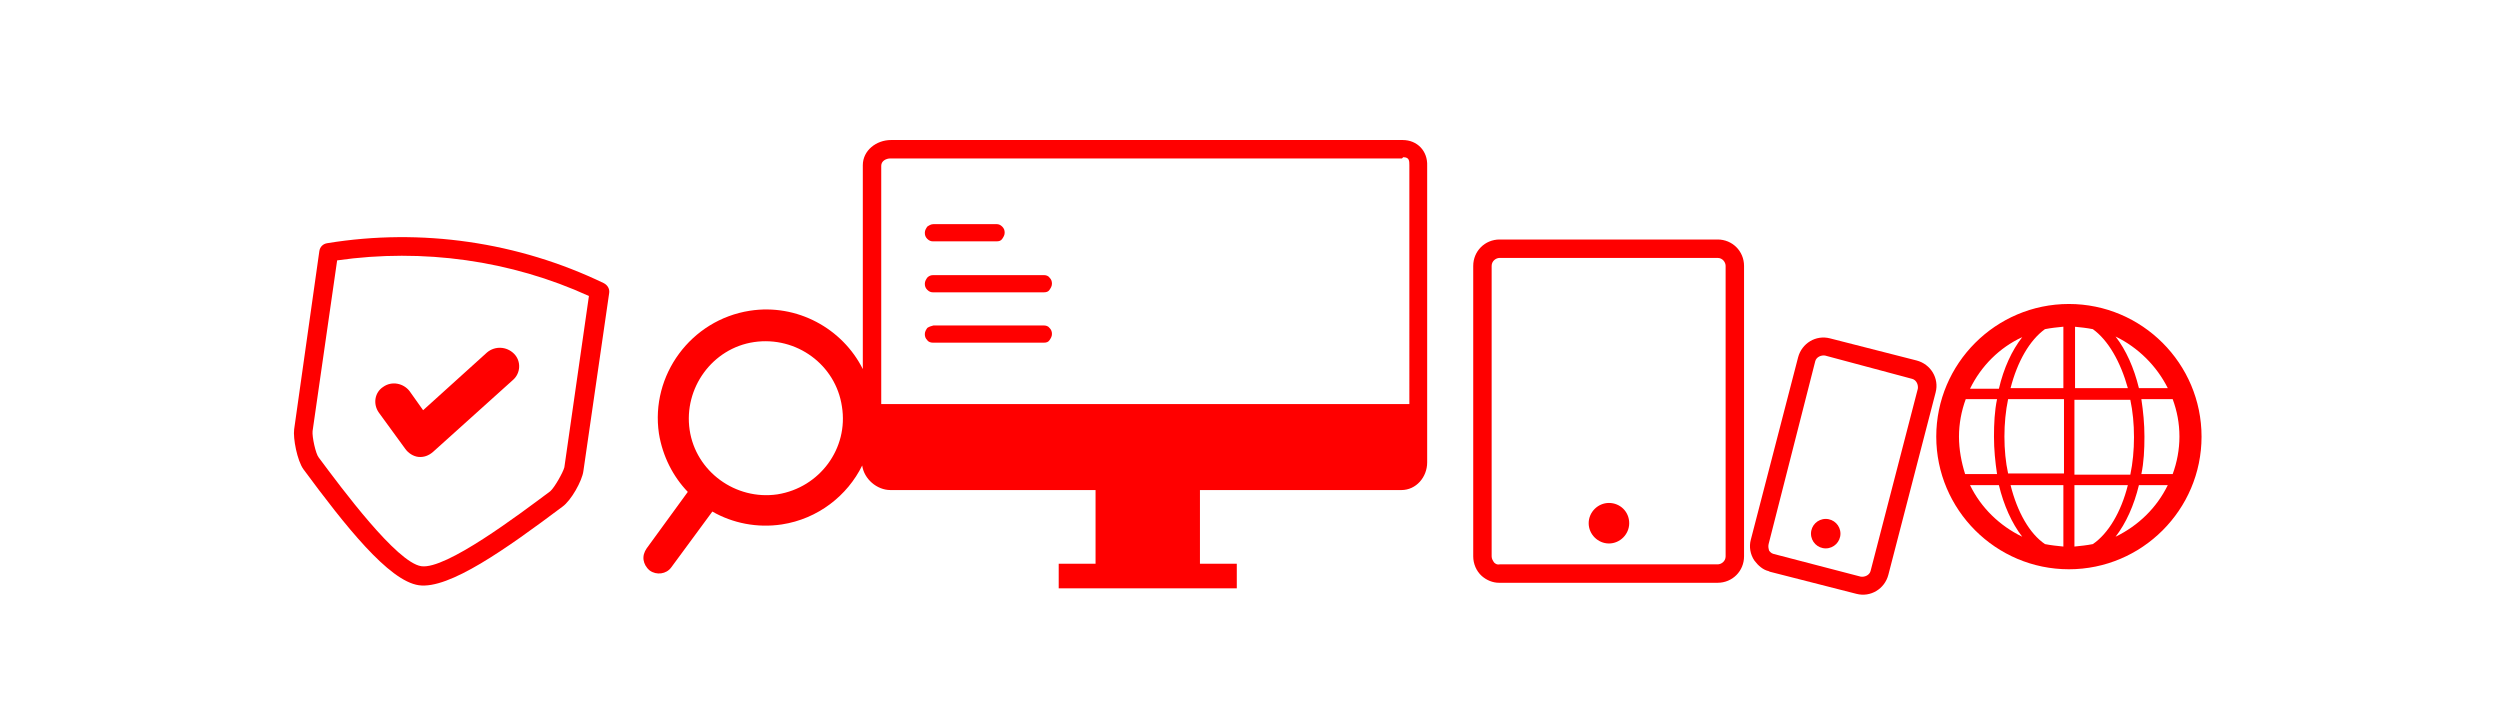
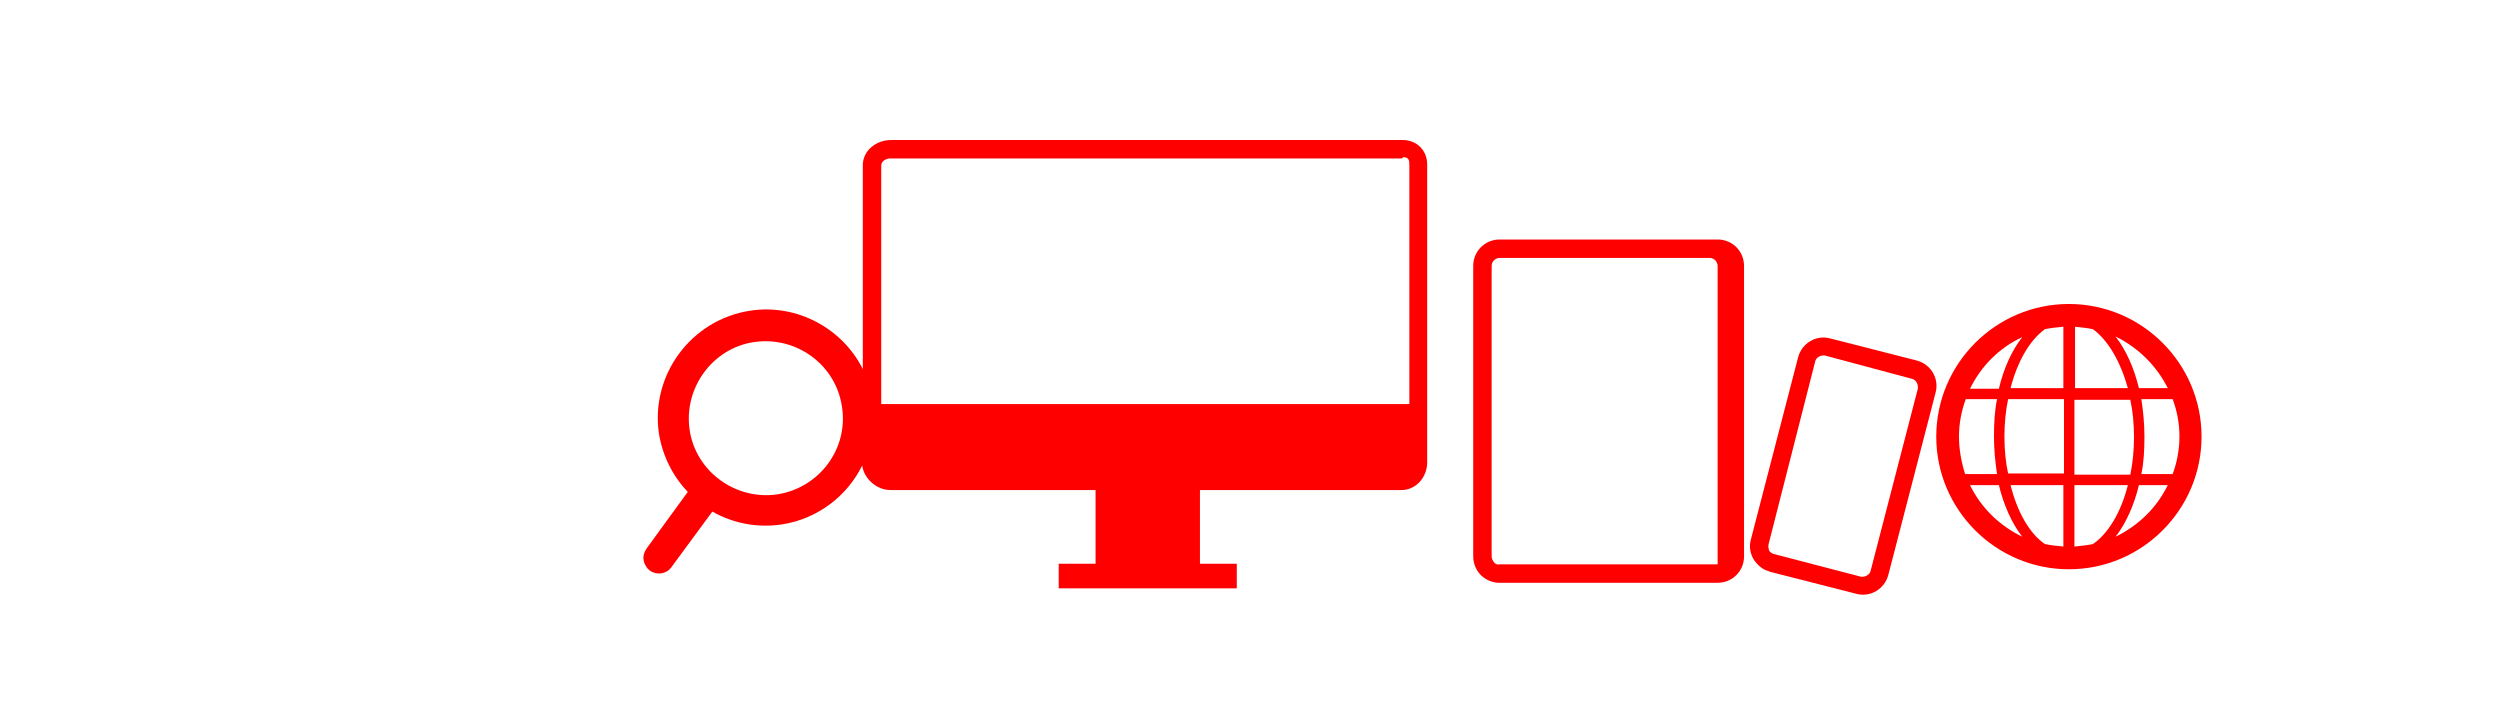
<svg xmlns="http://www.w3.org/2000/svg" version="1.1" id="Livello_1" x="0px" y="0px" viewBox="0 0 407.1 114.6" style="enable-background:new 0 0 407.1 114.6;" xml:space="preserve">
  <style type="text/css">
	.st0{fill:#ff0000;}
</style>
  <g>
    <g>
-       <path class="st0" d="M244.1,94.9c-1,0-2-0.4-2.8-1.1c-0.9-0.8-1.4-2-1.4-3.2V43.3c0-2.4,1.9-4.3,4.3-4.3h35.5    c2.4,0,4.3,1.9,4.3,4.3v47.3c0,2.4-1.9,4.3-4.3,4.3h-35.4C244.2,94.9,244.1,94.9,244.1,94.9z M244.2,42c-0.6,0-1.3,0.5-1.3,1.3    v47.3c0,0.4,0.2,0.7,0.4,1c0.2,0.2,0.5,0.4,0.9,0.3h35.5c0.6,0,1.3-0.5,1.3-1.3V43.3c0-0.6-0.5-1.3-1.3-1.3H244.2z" />
+       <path class="st0" d="M244.1,94.9c-1,0-2-0.4-2.8-1.1c-0.9-0.8-1.4-2-1.4-3.2V43.3c0-2.4,1.9-4.3,4.3-4.3h35.5    c2.4,0,4.3,1.9,4.3,4.3v47.3c0,2.4-1.9,4.3-4.3,4.3h-35.4C244.2,94.9,244.1,94.9,244.1,94.9z M244.2,42c-0.6,0-1.3,0.5-1.3,1.3    v47.3c0,0.4,0.2,0.7,0.4,1c0.2,0.2,0.5,0.4,0.9,0.3h35.5V43.3c0-0.6-0.5-1.3-1.3-1.3H244.2z" />
    </g>
-     <path class="st0" d="M262,81.9c-1.8,0-3.3,1.5-3.3,3.3s1.5,3.3,3.3,3.3c1.8,0,3.3-1.5,3.3-3.3C265.3,83.3,263.8,81.9,262,81.9z" />
  </g>
  <g>
    <g>
      <path class="st0" d="M288,93c-0.9-0.2-1.7-0.9-2.3-1.7c-0.7-1-0.9-2.3-0.6-3.4l7.7-29.7c0.6-2.3,2.9-3.7,5.2-3.1l14.1,3.6    c2.3,0.6,3.7,2.9,3.1,5.2l-7.7,29.7c-0.6,2.3-2.9,3.7-5.2,3.1l-14.1-3.6C288,93,288,93,288,93z M297.2,57.9    c-0.6-0.1-1.4,0.2-1.6,0.9L288,88.6c-0.1,0.4,0,0.8,0.1,1.1c0.1,0.1,0.3,0.4,0.7,0.5l14.2,3.7c0.6,0.1,1.4-0.2,1.6-0.9l7.7-29.7    c0.1-0.6-0.2-1.4-0.9-1.6L297.2,57.9z" />
    </g>
-     <circle class="st0" cx="297.3" cy="86.9" r="2.4" />
  </g>
-   <path class="st0" d="M151,45.2c-0.2,0.3-0.4,0.6-0.4,1c0,0.4,0.1,0.7,0.4,1s0.6,0.4,0.9,0.4h18.1c0.4,0,0.7-0.1,0.9-0.4  s0.4-0.6,0.4-1c0-0.4-0.1-0.7-0.4-1c-0.2-0.3-0.6-0.4-0.9-0.4H152C151.6,44.8,151.3,44.9,151,45.2z M151,53.4  c-0.2,0.3-0.4,0.6-0.4,1s0.1,0.7,0.4,1c0.2,0.3,0.6,0.4,0.9,0.4h18.1c0.4,0,0.7-0.1,0.9-0.4c0.2-0.3,0.4-0.6,0.4-1s-0.1-0.7-0.4-1  c-0.2-0.3-0.6-0.4-0.9-0.4H152C151.6,53.1,151.3,53.2,151,53.4z M151,36.9c-0.2,0.3-0.4,0.6-0.4,1c0,0.4,0.1,0.7,0.4,1  s0.6,0.4,0.9,0.4h10.4c0.4,0,0.7-0.1,0.9-0.4s0.4-0.6,0.4-1c0-0.4-0.1-0.7-0.4-1s-0.6-0.4-0.9-0.4H152  C151.6,36.5,151.3,36.7,151,36.9z" />
  <path class="st0" d="M228.4,22.8h-4.2h-2.4h-23.3H196h-22.1h-22.4h-6.4c-2.4,0-4.6,1.7-4.6,4.1v33.2c-3.3-6.6-10.7-10.7-18.4-9.5  c-9.6,1.5-16.2,10.5-14.8,20c0.6,3.7,2.3,7,4.7,9.5l-6.7,9.2c-0.4,0.6-0.6,1.2-0.5,1.9c0.1,0.6,0.4,1.2,1,1.7  c1.1,0.8,2.7,0.6,3.5-0.5l6.7-9.1c3.3,1.9,7.3,2.7,11.3,2.1c5.9-0.9,10.7-4.7,13.1-9.6c0.3,2.2,2.4,4,4.6,4h33.4v12h-6v4h29v-4h-6  v-12h32.8c2.4,0,4.2-2.1,4.2-4.5V27C232.5,24.6,230.8,22.8,228.4,22.8z M126.6,80.5c-6.8,1-13.3-3.7-14.3-10.5  c-1-6.8,3.7-13.3,10.5-14.3c6.9-1,13.3,3.7,14.3,10.5C138.2,73,133.5,79.4,126.6,80.5z M229.5,65.8h-86v-32V27  c0-0.8,0.8-1.2,1.5-1.2h11.1h13.2H196h19.6h6.7h2.5h3.5c0,0,0.2-0.2,0.2-0.2c1,0,1,0.6,1,1.3V65.8z" />
  <path class="st0" d="M336.9,49.5c-11.9,0-21.6,9.7-21.6,21.6c0,11.9,9.7,21.6,21.6,21.6c11.9,0,21.6-9.7,21.6-21.6  C358.5,59.2,348.8,49.5,336.9,49.5z M327.4,79h8.6v10c-1-0.1-2-0.2-3-0.4C330.5,86.9,328.5,83.4,327.4,79z M319,71.1  c0-2.1,0.4-4.2,1.1-6.1h5.1c-0.4,1.9-0.5,4-0.5,6.1c0,2.1,0.2,4.1,0.5,6.1H320C319.4,75.3,319,73.2,319,71.1z M326.4,71.1  c0-2.1,0.2-4.2,0.6-6.1h9.1v12.1H327C326.6,75.3,326.4,73.2,326.4,71.1z M333,53.6c1-0.2,2-0.3,3-0.4v10h-8.6  C328.5,58.9,330.5,55.4,333,53.6z M337.8,53.2c1,0.1,2,0.2,3,0.4c2.5,1.8,4.5,5.3,5.7,9.6h-8.6V53.2z M353,63.2h-4.7  c-0.8-3.3-2.1-6.2-3.8-8.4C348.2,56.6,351.2,59.6,353,63.2z M346.9,65.1c0.4,1.9,0.6,3.9,0.6,6.1c0,2.1-0.2,4.2-0.6,6.1h-9.1V65.1  H346.9z M346.5,79c-1.1,4.4-3.2,7.9-5.7,9.6c-1,0.2-2,0.3-3,0.4V79H346.5z M344.5,87.4c1.7-2.2,3-5.1,3.8-8.4h4.7  C351.2,82.7,348.2,85.6,344.5,87.4z M348.7,77.2c0.4-1.9,0.5-4,0.5-6.1c0-2.1-0.2-4.1-0.5-6.1h5.1c0.7,1.9,1.1,3.9,1.1,6.1  c0,2.1-0.4,4.2-1.1,6.1H348.7z M329.3,54.9c-1.7,2.2-3,5-3.8,8.4h-4.7C322.6,59.6,325.6,56.6,329.3,54.9z M320.8,79h4.7  c0.8,3.3,2.1,6.2,3.8,8.4C325.6,85.6,322.6,82.7,320.8,79z" />
  <g>
    <g>
-       <path class="st0" d="M68.2,95.3c-4.9-0.7-12-9.7-18.8-18.9c-1-1.4-1.7-5-1.5-6.5L52,40.9c0.1-0.7,0.6-1.2,1.3-1.3    c15.3-2.5,31.1-0.2,45,6.5c0.6,0.3,1,0.9,0.9,1.6l-4.2,29c-0.2,1.6-2,4.8-3.4,5.8C82.4,89.4,73.1,96,68.2,95.3L68.2,95.3z     M54.9,42.4l-4,27.8c-0.1,0.9,0.5,3.7,1,4.3c3.8,5.1,12.7,17.1,16.7,17.7c4,0.6,15.9-8.4,21-12.2c0.7-0.6,2.1-3.1,2.3-3.9l4-27.9    C83.2,42.4,68.9,40.4,54.9,42.4L54.9,42.4z" />
-     </g>
+       </g>
    <g>
-       <path class="st0" d="M68.1,74.4c-0.8-0.1-1.6-0.6-2.1-1.3l-4.3-5.9c-1-1.4-0.7-3.3,0.7-4.2c1.4-1,3.3-0.6,4.3,0.7l2.2,3.1    l10.4-9.4c1.3-1.1,3.2-1,4.4,0.2c1.2,1.2,1.1,3.2-0.2,4.3l-13,11.7c-0.7,0.6-1.5,0.9-2.4,0.8C68.2,74.4,68.2,74.4,68.1,74.4    L68.1,74.4z" />
-     </g>
+       </g>
  </g>
</svg>